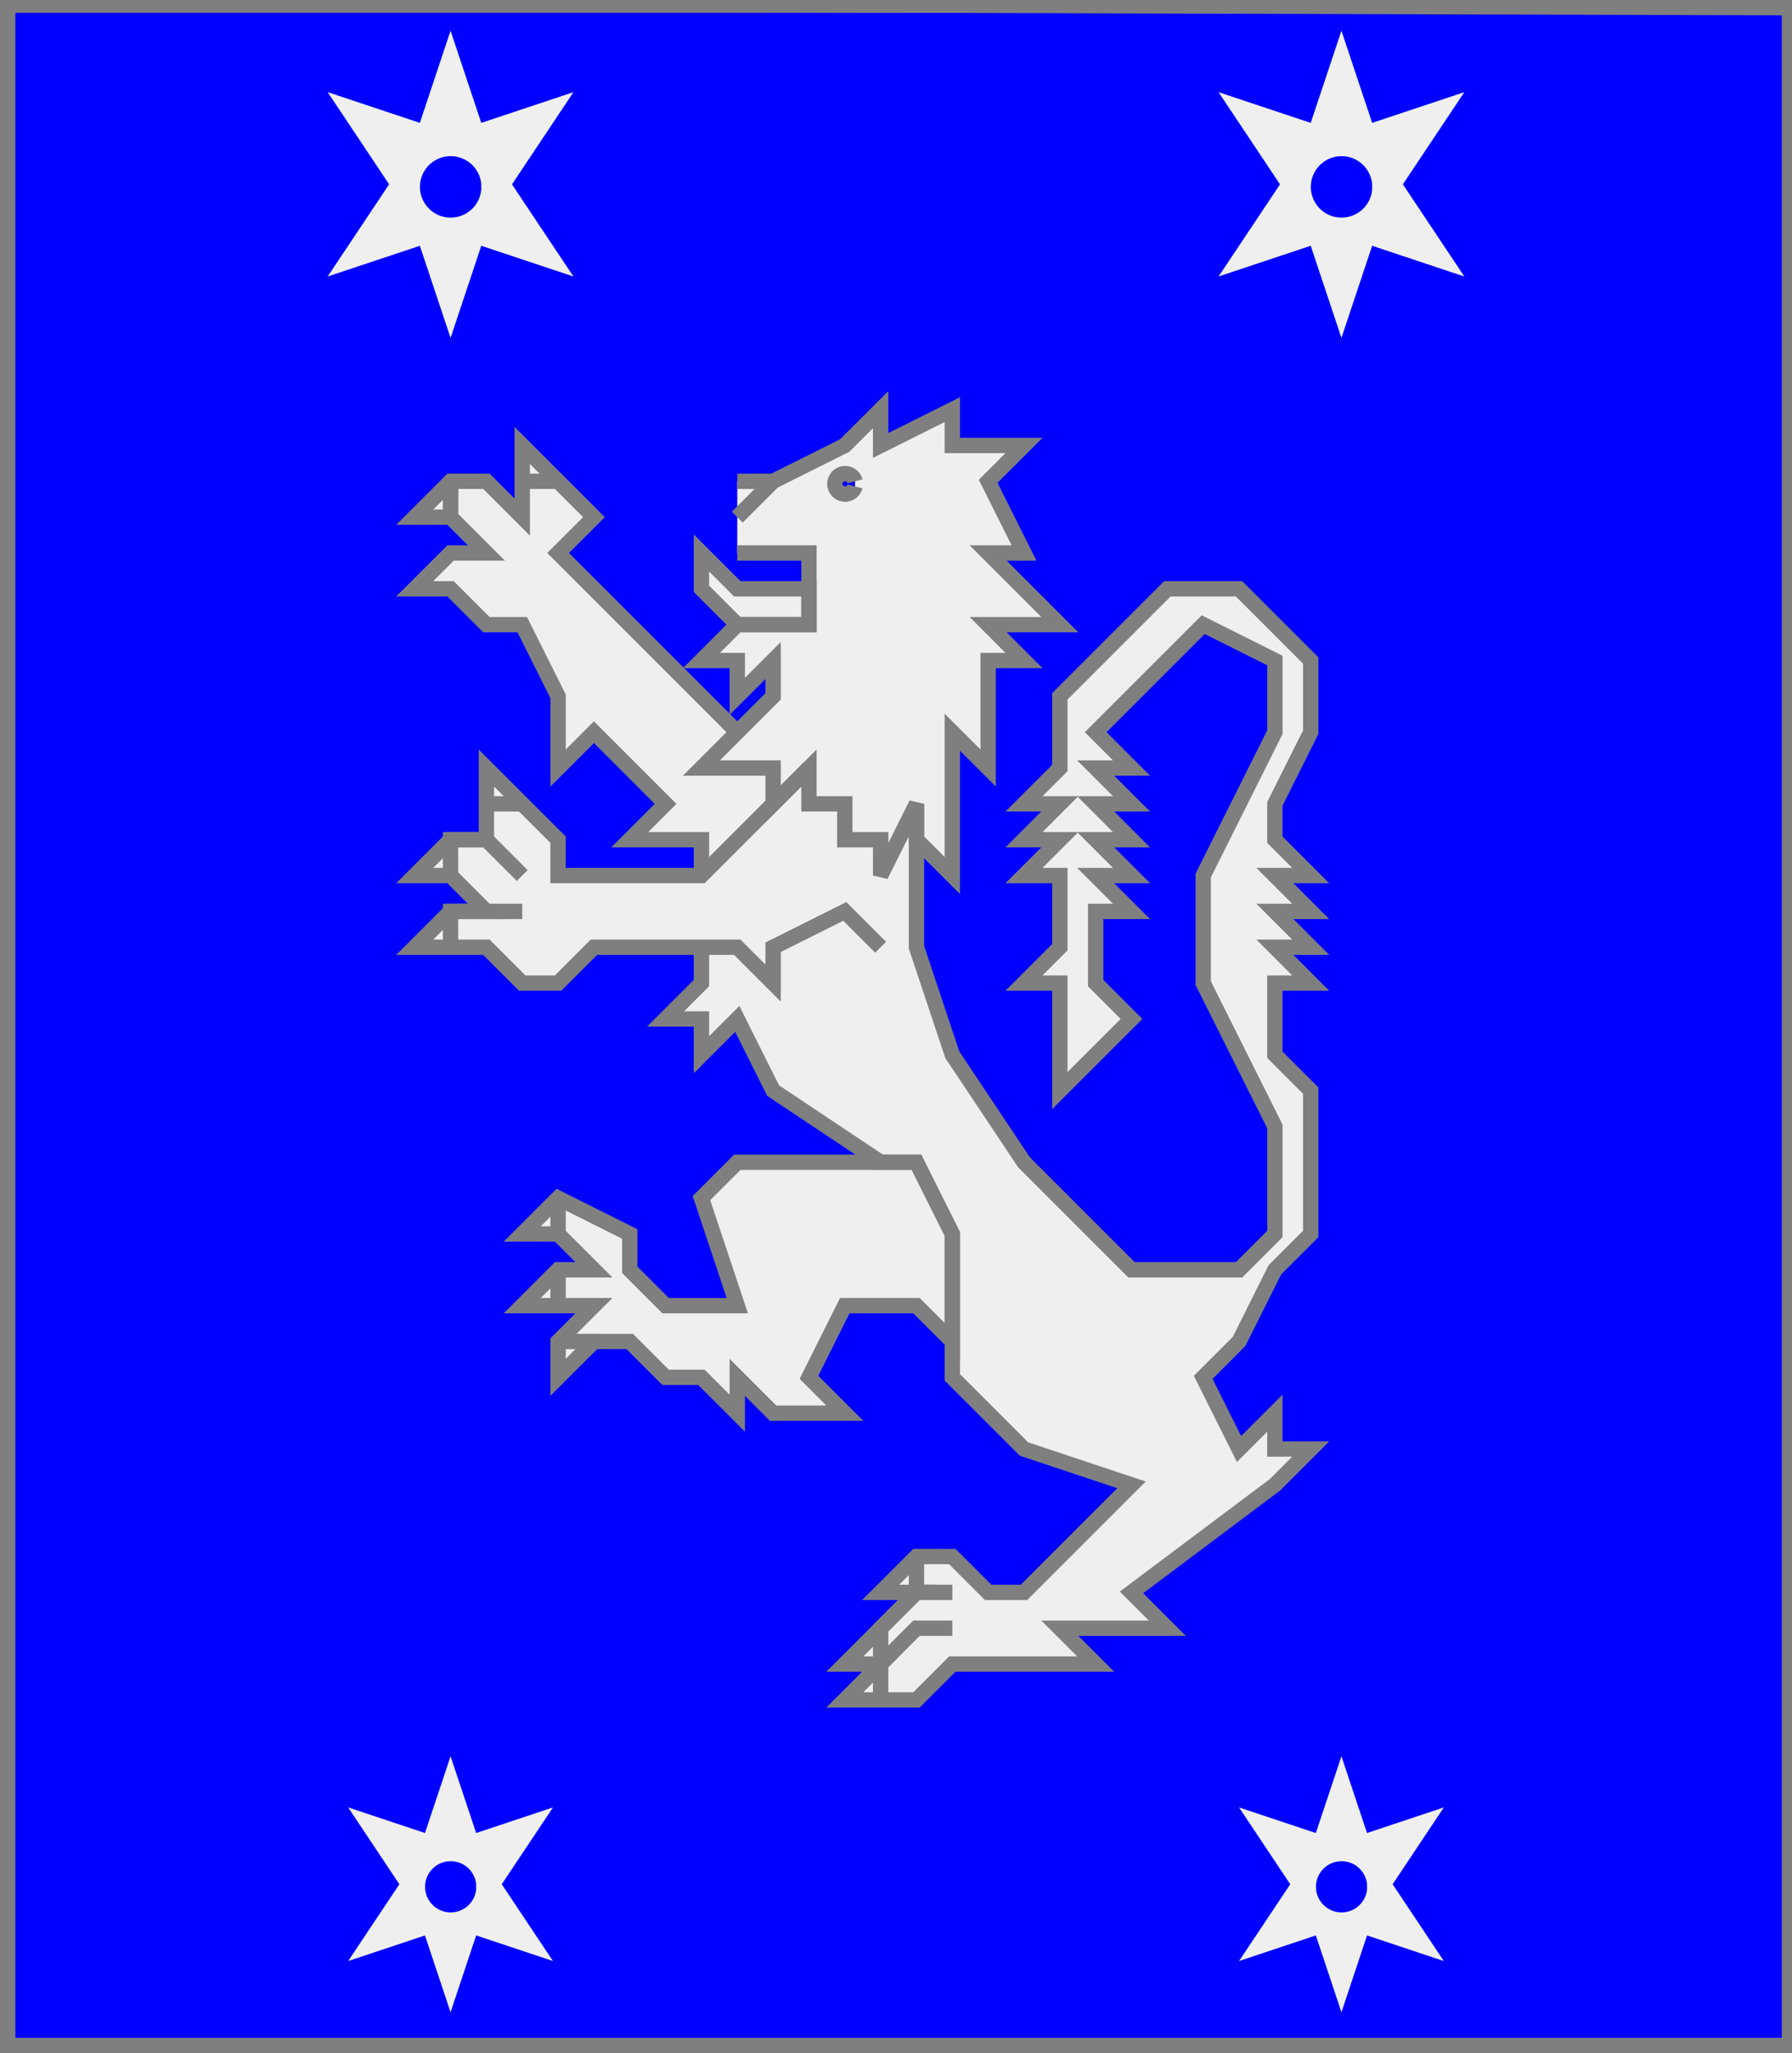
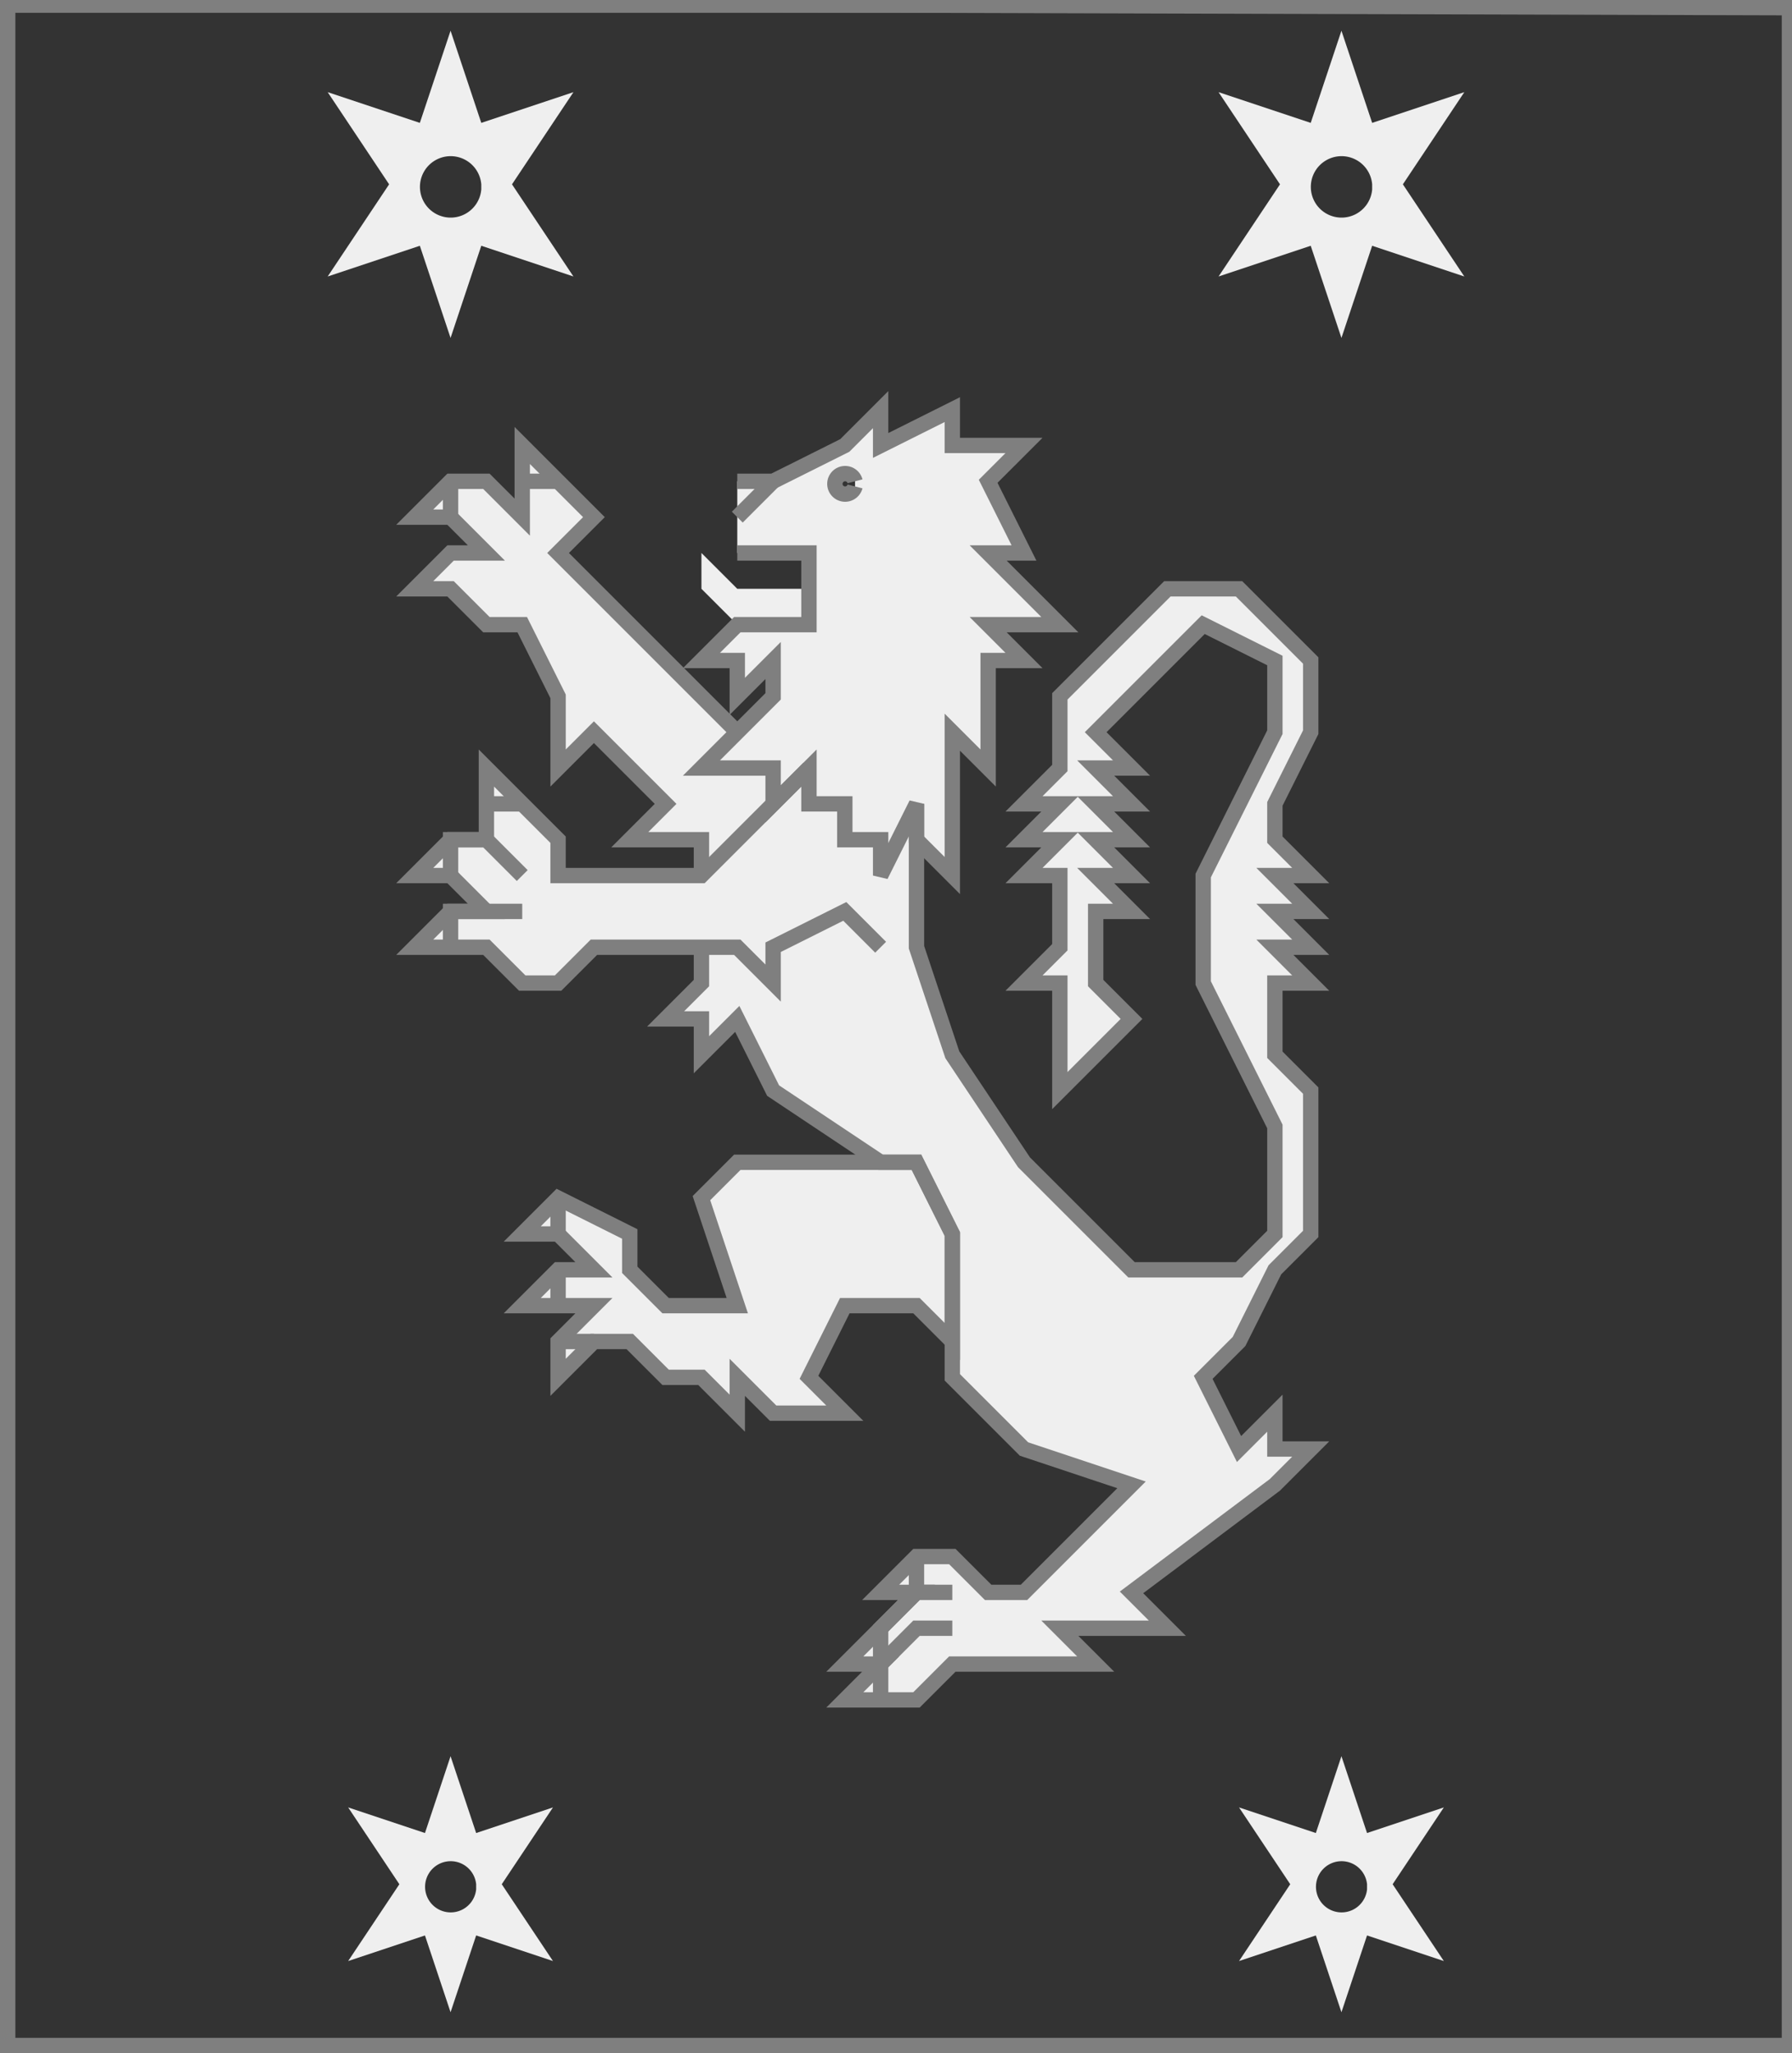
<svg xmlns="http://www.w3.org/2000/svg" width="350" height="401" xml:lang="fr">
  <rect width="100%" height="100%" fill="#333333" stroke="none" />
  <g>
    <g>
-       <polygon points="1,401 350,400 350,1 1,1 " fill="#0000ff" />
      <polygon points="1,401 350,400 350,1 1,1 " stroke="#7f7f7f" stroke-width="3" fill-opacity="0.0" />
    </g>
    <g>
      <g>
        <g fill="#efefef">
          <polygon points="179,157 179,185 186,206 200,227 221,248 242,248 249,241 249,220 235,192 235,171 249,143 249,129 235,122 214,143 221,150 214,150 221,157 214,157 221,164 214,164 221,171 214,171 221,178 214,178 214,192 221,199 207,213 207,192 200,192 207,185 207,171 200,171 207,164 200,164 207,157 200,157 207,150 207,136 228,115 242,115 256,129 256,143 249,157 249,164 256,171 249,171 256,178 249,178 256,185 249,185 256,192 249,192 249,206 256,213 256,241 249,248 242,262 235,269 242,283 249,276 249,283 256,283 249,290 221,311 228,318 207,318 214,325 186,325 179,332 165,332 172,325 165,325 179,311 172,311 179,304 186,304 193,311 200,311 221,290 200,283 186,269 186,241 179,227 172,227 151,213 144,199 137,206 137,199 130,199 137,192 137,185 " />
          <polygon points="179,227 186,241 186,262 179,255 165,255 158,269 165,276 151,276 144,269 144,276 137,269 130,269 123,262 116,262 109,269 109,262 116,255 102,255 109,248 116,248 109,241 102,241 109,234 123,241 123,248 130,255 144,255 137,234 144,227 " />
          <polygon points="158,150 172,164 172,185 165,178 151,185 151,192 144,185 116,185 109,192 102,192 95,185 81,185 88,178 95,178 88,171 81,171 88,164 95,164 95,150 109,164 109,171 137,171 " />
          <polygon points="102,87 116,101 109,108 144,143 158,150 137,171 137,164 123,164 130,157 116,143 109,150 109,136 102,122 95,122 88,115 81,115 88,108 95,108 88,101 81,101 88,94 95,94 102,101 " />
          <path d="M 144,94 L 151,94 L 165,87 L 172,80 L 172,87 L 186,80 L 186,87 L 200,87 L 193,94 L 200,108 L 193,108 L 207,122 L 193,122 L 200,129 L 193,129 L 193,150 L 186,143 L 186,171 L 179,164 L 179,157 L 172,171 L 172,164 L 165,164 L 165,157 L 158,157 L 158,150 L 151,157 L 151,150 L 137,150 L 151,136 L 151,129 L 144,136 L 144,129 L 137,129 L 144,122 L 158,122 L 158,108 L 144,108 M 167,94 A 2,2 0 1,0 167,95 " />
          <polygon points="137,108 144,115 158,115 158,122 144,122 137,115 " />
        </g>
        <path d="M 179,157 L 179,185 L 186,206 L 200,227 L 221,248 L 242,248 L 249,241 L 249,220 L 235,192 L 235,171 L 249,143 L 249,129 L 235,122 L 214,143 L 221,150 L 214,150 L 221,157 L 214,157 L 221,164 L 214,164 L 221,171 L 214,171 L 221,178 L 214,178 L 214,192 L 221,199 L 207,213 L 207,192 L 200,192 L 207,185 L 207,171 L 200,171 L 207,164 L 200,164 L 207,157 L 200,157 L 207,150 L 207,136 L 228,115 L 242,115 L 256,129 L 256,143 L 249,157 L 249,164 L 256,171 L 249,171 L 256,178 L 249,178 L 256,185 L 249,185 L 256,192 L 249,192 L 249,206 L 256,213 L 256,241 L 249,248 L 242,262 L 235,269 L 242,283 L 249,276 L 249,283 L 256,283 L 249,290 L 221,311 L 228,318 L 207,318 L 214,325 L 186,325 L 179,332 L 165,332 L 172,325 L 165,325 L 179,311 L 172,311 L 179,304 L 186,304 L 193,311 L 200,311 L 221,290 L 200,283 L 186,269 L 186,241 L 179,227 L 172,227 L 151,213 L 144,199 L 137,206 L 137,199 L 130,199 L 137,192 L 137,185 " fill="none" stroke="#7f7f7f" stroke-width="3" fill-opacity="0.0" />
        <path d="M 179,304 L 179,311 " fill="none" stroke="#7f7f7f" stroke-width="3" fill-opacity="0.0" />
        <path d="M 186,311 L 179,311 L 172,318 L 172,325 " fill="none" stroke="#7f7f7f" stroke-width="3" fill-opacity="0.0" />
        <path d="M 186,318 L 179,318 L 172,325 L 172,332 " fill="none" stroke="#7f7f7f" stroke-width="3" fill-opacity="0.0" />
        <polygon points="179,227 186,241 186,262 179,255 165,255 158,269 165,276 151,276 144,269 144,276 137,269 130,269 123,262 116,262 109,269 109,262 116,255 102,255 109,248 116,248 109,241 102,241 109,234 123,241 123,248 130,255 144,255 137,234 144,227 " stroke="#7f7f7f" stroke-width="3" fill-opacity="0.0" />
        <path d="M 109,234 L 109,241 " fill="none" stroke="#7f7f7f" stroke-width="3" fill-opacity="0.0" />
        <path d="M 109,248 L 109,255 " fill="none" stroke="#7f7f7f" stroke-width="3" fill-opacity="0.0" />
        <path d="M 109,262 L 116,262 " fill="none" stroke="#7f7f7f" stroke-width="3" fill-opacity="0.0" />
        <path d="M 172,185 L 165,178 L 151,185 L 151,192 L 144,185 L 116,185 L 109,192 L 102,192 L 95,185 L 81,185 L 88,178 L 95,178 L 88,171 L 81,171 L 88,164 L 95,164 L 95,150 L 109,164 L 109,171 L 137,171 L 158,150 " fill="none" stroke="#7f7f7f" stroke-width="3" fill-opacity="0.0" />
        <path d="M 95,157 L 102,157 " fill="none" stroke="#7f7f7f" stroke-width="3" fill-opacity="0.0" />
        <path d="M 102,171 L 95,164 L 88,164 L 88,171 " fill="none" stroke="#7f7f7f" stroke-width="3" fill-opacity="0.0" />
        <path d="M 102,178 L 88,178 L 88,185 " fill="none" stroke="#7f7f7f" stroke-width="3" fill-opacity="0.0" />
        <path d="M 137,171 L 137,164 L 123,164 L 130,157 L 116,143 L 109,150 L 109,136 L 102,122 L 95,122 L 88,115 L 81,115 L 88,108 L 95,108 L 88,101 L 81,101 L 88,94 L 95,94 L 102,101 L 102,87 L 116,101 L 109,108 L 144,143 " fill="none" stroke="#7f7f7f" stroke-width="3" fill-opacity="0.0" />
        <path d="M 102,94 L 109,94 " fill="none" stroke="#7f7f7f" stroke-width="3" fill-opacity="0.0" />
        <path d="M 88,94 L 88,101 " fill="none" stroke="#7f7f7f" stroke-width="3" fill-opacity="0.0" />
-         <path d="M 88,94 L 88,101 " fill="none" stroke="#7f7f7f" stroke-width="3" fill-opacity="0.0" />
        <path d="M 144,94 L 151,94 L 165,87 L 172,80 L 172,87 L 186,80 L 186,87 L 200,87 L 193,94 L 200,108 L 193,108 L 207,122 L 193,122 L 200,129 L 193,129 L 193,150 L 186,143 L 186,171 L 179,164 L 179,157 L 172,171 L 172,164 L 165,164 L 165,157 L 158,157 L 158,150 L 151,157 L 151,150 L 137,150 L 151,136 L 151,129 L 144,136 L 144,129 L 137,129 L 144,122 L 158,122 L 158,108 L 144,108 M 167,94 A 2,2 0 1,0 167,95 " fill="none" stroke="#7f7f7f" stroke-width="3" fill-opacity="0.0" />
        <path d="M 151,94 L 144,101 " fill="none" stroke="#7f7f7f" stroke-width="3" fill-opacity="0.0" />
-         <polygon points="137,108 144,115 158,115 158,122 144,122 137,115 " stroke="#7f7f7f" stroke-width="3" fill-opacity="0.0" />
      </g>
      <path d="M 88,6 L 94,24 L 112,18 L 100,36 L 112,54 L 94,48 L 88,66 L 82,48 L 64,54 L 76,36 L 64,18 L 82,24 M 94,36 A 6,6 0 1,0 94,37 " fill="#efefef" />
      <path d="M 262,6 L 268,24 L 286,18 L 274,36 L 286,54 L 268,48 L 262,66 L 256,48 L 238,54 L 250,36 L 238,18 L 256,24 M 268,36 A 6,6 0 1,0 268,37 " fill="#efefef" />
      <path d="M 88,343 L 93,358 L 108,353 L 98,368 L 108,383 L 93,378 L 88,393 L 83,378 L 68,383 L 78,368 L 68,353 L 83,358 M 93,368 A 5,5 0 1,0 93,369 " fill="#efefef" />
      <path d="M 262,343 L 267,358 L 282,353 L 272,368 L 282,383 L 267,378 L 262,393 L 257,378 L 242,383 L 252,368 L 242,353 L 257,358 M 267,368 A 5,5 0 1,0 267,369 " fill="#efefef" />
    </g>
  </g>
  <polygon points="1,0 350,1 350,400 1,400 " stroke="#7f7f7f" stroke-width="4" fill-opacity="0.0" />
</svg>